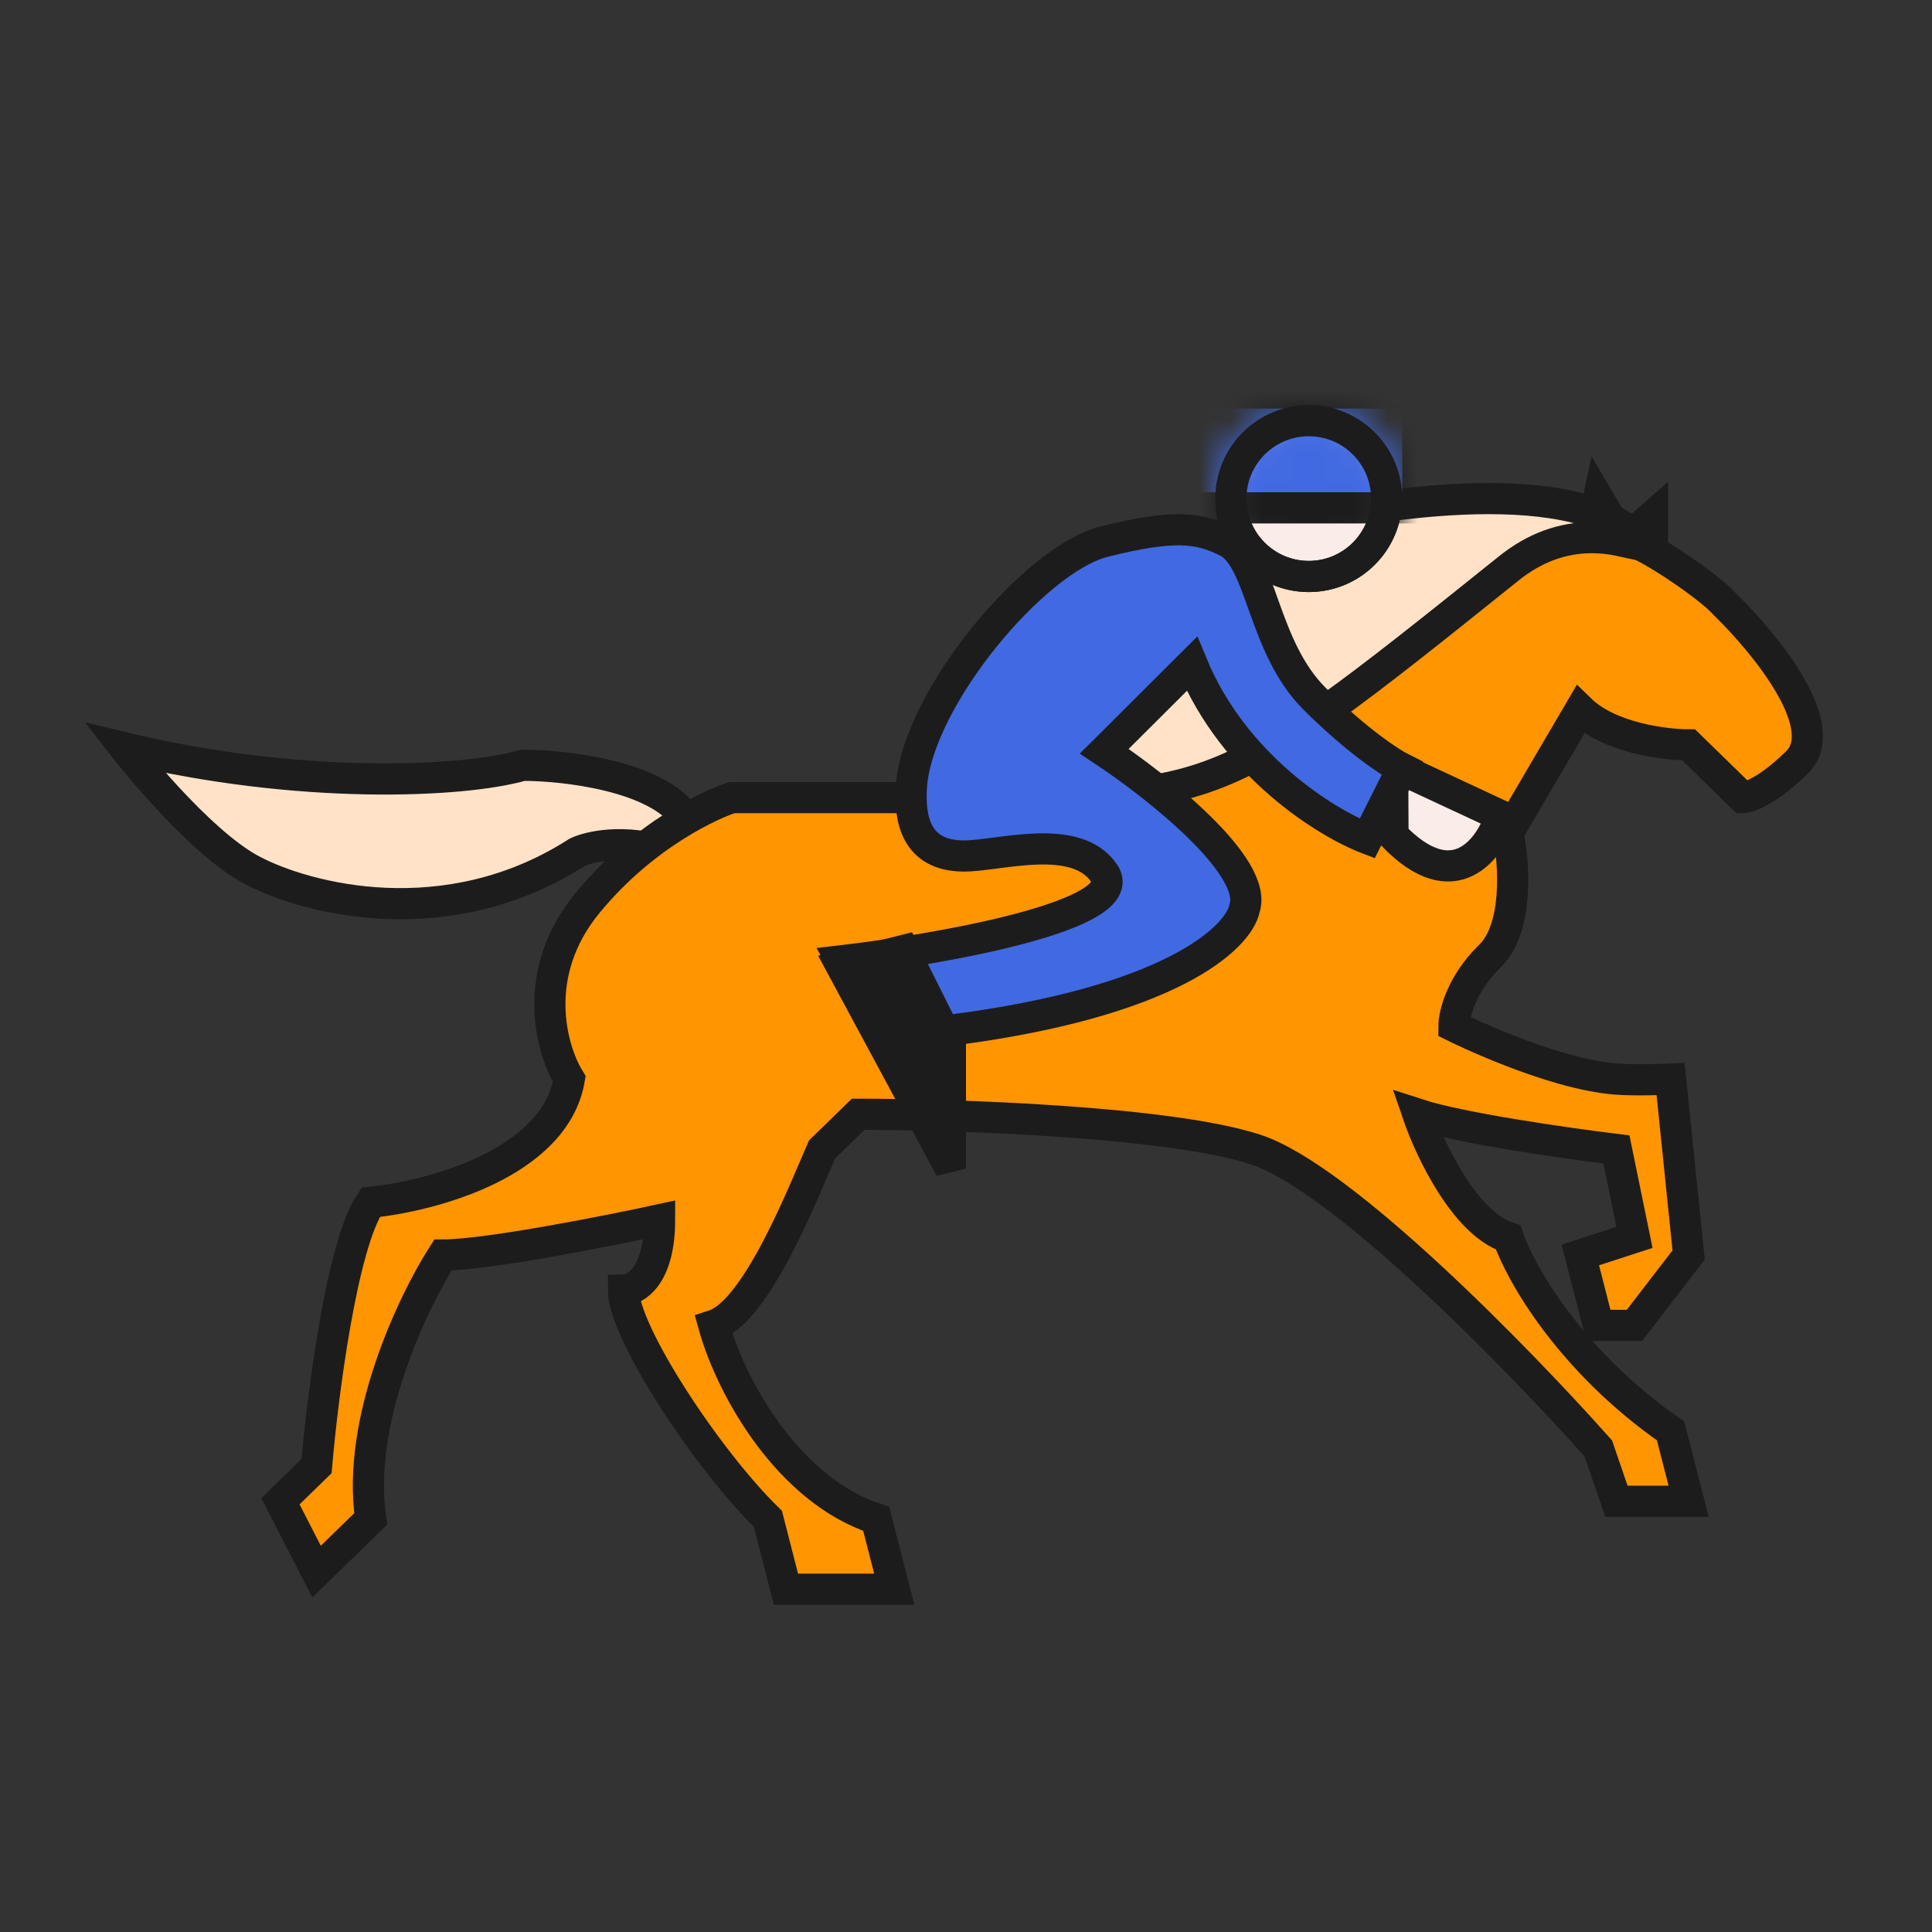
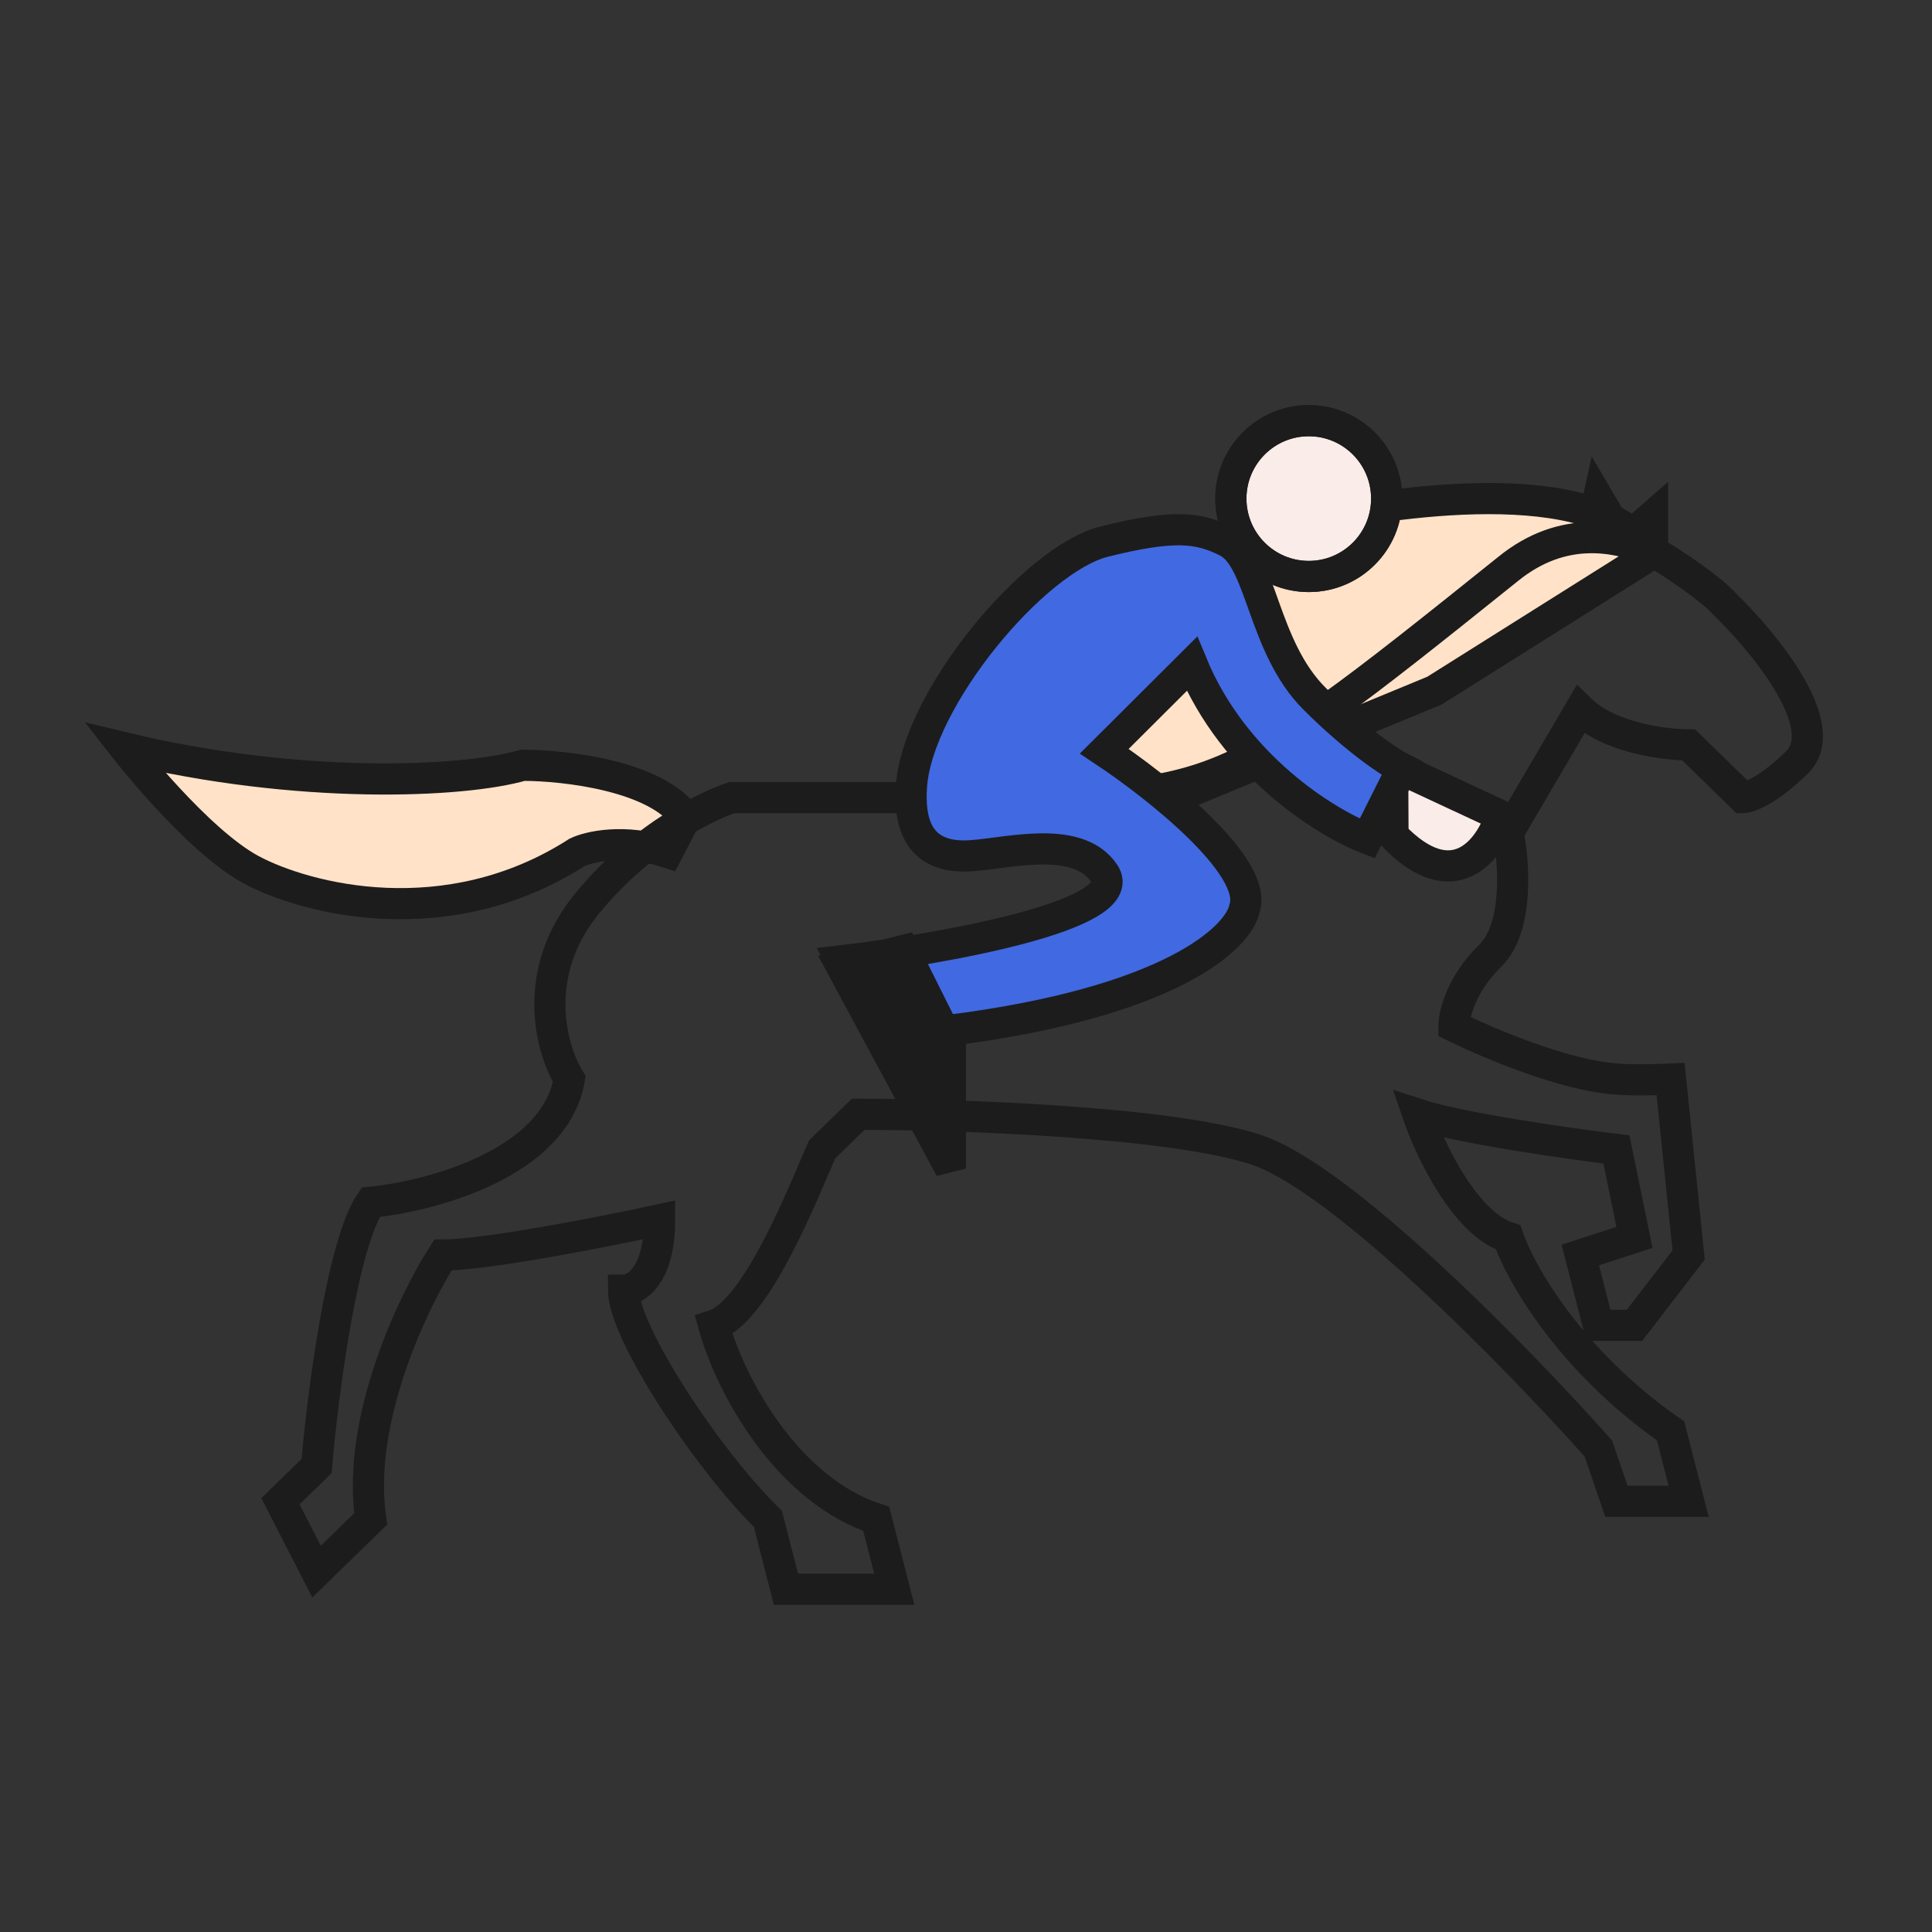
<svg xmlns="http://www.w3.org/2000/svg" width="62" height="62" viewBox="0 0 62 62" fill="none">
  <rect x="0" y="0" width="62" height="62" fill="#333333" stroke="none" />
  <path d="M16.774 24.559C18.129 24.559 21.071 24.895 22 26.236L21.419 27.355C20.026 26.907 18.903 27.168 18.516 27.355C14.335 30.038 9.806 28.846 8.065 27.914C6.323 26.982 4 24 4 24C9.574 25.342 14.839 25.118 16.774 24.559Z" fill="#FFE2C8" stroke="#1C1C1C" />
  <path d="M41.968 16.685C44.484 16.137 51.258 15.041 53 17.781L46.032 22.164L36.742 26L35 24.356L40.226 18.329L41.968 16.685Z" fill="#FFE2C8" stroke="#1C1C1C" />
-   <path d="M29.278 25.597C39.127 25.597 38.547 26.161 48.397 18.258C49.269 17.55 50.164 17.267 51.017 17.254L51.293 16L52.102 17.376L53.031 16.564V17.694C53.77 18.115 54.956 18.94 55.349 19.387C56.701 20.704 58.825 23.339 57.666 24.468C56.508 25.597 55.928 25.597 55.928 25.597L54.19 23.903C53.418 23.903 51.641 23.677 50.714 22.774L48.397 26.726C48.59 27.667 48.744 29.774 47.817 30.677C46.89 31.581 46.658 32.559 46.658 32.935C46.658 32.935 49.733 34.469 51.873 34.629C52.549 34.68 53.611 34.629 53.611 34.629L54.19 40.274L52.452 42.532H51.293L50.714 40.274L52.452 39.71L51.873 36.887C50.328 36.699 46.89 36.21 45.5 35.758C45.886 36.887 47.006 39.258 48.397 39.71C48.783 40.839 50.366 43.661 53.611 45.919L54.19 48.177H51.873L51.293 46.484C48.783 43.661 43.066 37.79 40.285 36.887C37.505 35.984 30.629 35.758 27.54 35.758L26.381 36.887C25.801 38.204 24.295 42.081 22.905 42.532C23.484 44.602 25.338 47.839 28.119 48.742L28.698 51H25.222L24.643 48.742C22.712 46.86 20.008 42.758 20.008 41.403C20.394 41.403 21.167 40.952 21.167 39.145C19.428 39.522 15.605 40.274 14.214 40.274C13.249 41.78 11.433 45.581 11.897 48.742L10.159 50.435L9 48.177L10.159 47.048C10.352 44.79 10.97 39.935 11.897 38.581C13.828 38.392 17.806 37.339 18.27 34.629C17.69 33.688 16.995 31.242 18.849 28.984C20.703 26.726 22.905 25.785 23.484 25.597H29.278Z" fill="#FF9500" />
  <path d="M51.017 17.254C50.164 17.267 49.269 17.55 48.397 18.258C38.547 26.161 39.127 25.597 29.278 25.597H23.484C22.905 25.785 20.703 26.726 18.849 28.984C16.995 31.242 17.69 33.688 18.27 34.629C17.806 37.339 13.828 38.392 11.897 38.581C10.97 39.935 10.352 44.79 10.159 47.048L9 48.177L10.159 50.435L11.897 48.742C11.433 45.581 13.249 41.78 14.214 40.274C15.605 40.274 19.428 39.522 21.167 39.145C21.167 40.952 20.394 41.403 20.008 41.403C20.008 42.758 22.712 46.86 24.643 48.742L25.222 51H28.698L28.119 48.742C25.338 47.839 23.484 44.602 22.905 42.532C24.295 42.081 25.801 38.204 26.381 36.887L27.54 35.758C30.629 35.758 37.505 35.984 40.285 36.887C43.066 37.79 48.783 43.661 51.293 46.484L51.873 48.177H54.19L53.611 45.919C50.366 43.661 48.783 40.839 48.397 39.71C47.006 39.258 45.886 36.887 45.5 35.758C46.89 36.21 50.328 36.699 51.873 36.887L52.452 39.71L50.714 40.274L51.293 42.532H52.452L54.19 40.274L53.611 34.629C53.611 34.629 52.549 34.68 51.873 34.629C49.733 34.469 46.658 32.935 46.658 32.935C46.658 32.559 46.89 31.581 47.817 30.677C48.744 29.774 48.59 27.667 48.397 26.726L50.714 22.774C51.641 23.677 53.418 23.903 54.19 23.903L55.928 25.597C55.928 25.597 56.508 25.597 57.666 24.468C58.825 23.339 56.701 20.704 55.349 19.387C54.956 18.94 53.77 18.115 53.031 17.694M51.017 17.254L51.293 16L52.102 17.376M51.017 17.254C51.388 17.248 51.752 17.293 52.102 17.376M52.102 17.376L53.031 16.564V17.694M52.102 17.376C52.643 17.504 52.573 17.432 53.031 17.694" stroke="#1C1C1C" />
  <path d="M48.162 26.177C47.826 27.238 46.663 28.849 44.703 26.806L44.692 24.56L48.162 26.177Z" fill="#FAECE8" stroke="#1C1C1C" />
  <circle cx="42" cy="16" r="2.5" fill="#FAECE8" stroke="#1C1C1C" />
  <mask id="mask0_1_1867" style="mask-type:alpha" maskUnits="userSpaceOnUse" x="39" y="13" width="6" height="6">
-     <circle cx="42" cy="16" r="2.5" fill="#FAECE8" stroke="#1C1C1C" />
-   </mask>
+     </mask>
  <g mask="url(#mask0_1_1867)">
-     <rect x="37.645" y="12.611" width="7.855" height="3.687" fill="#4169E1" stroke="#1C1C1C" />
-   </g>
+     </g>
  <circle cx="42" cy="16" r="2.5" stroke="#1C1C1C" />
  <path d="M35.438 17.38C33.188 17.94 29.448 22.425 29.25 25.228C29.176 26.281 29.388 27.47 30.938 27.47C32.062 27.47 34.538 26.685 35.438 28.031C36.337 29.376 30.188 30.46 27 30.834L30.375 37V33.076C37.575 32.179 39.75 30.086 39.938 29.152C40.388 27.806 37.125 25.228 35.438 24.107L38.25 21.304C39.6 24.58 42.562 26.406 43.875 26.91L45 24.667C44.625 24.48 43.538 23.77 42.188 22.425C40.5 20.743 40.5 17.94 39.375 17.38C38.475 16.931 37.688 16.819 35.438 17.38Z" fill="#4169E1" stroke="#1C1C1C" />
  <path d="M29 30.5L27 31L30.5 37.5V33.5L29 30.5Z" fill="#1C1C1C" stroke="#1C1C1C" />
</svg>